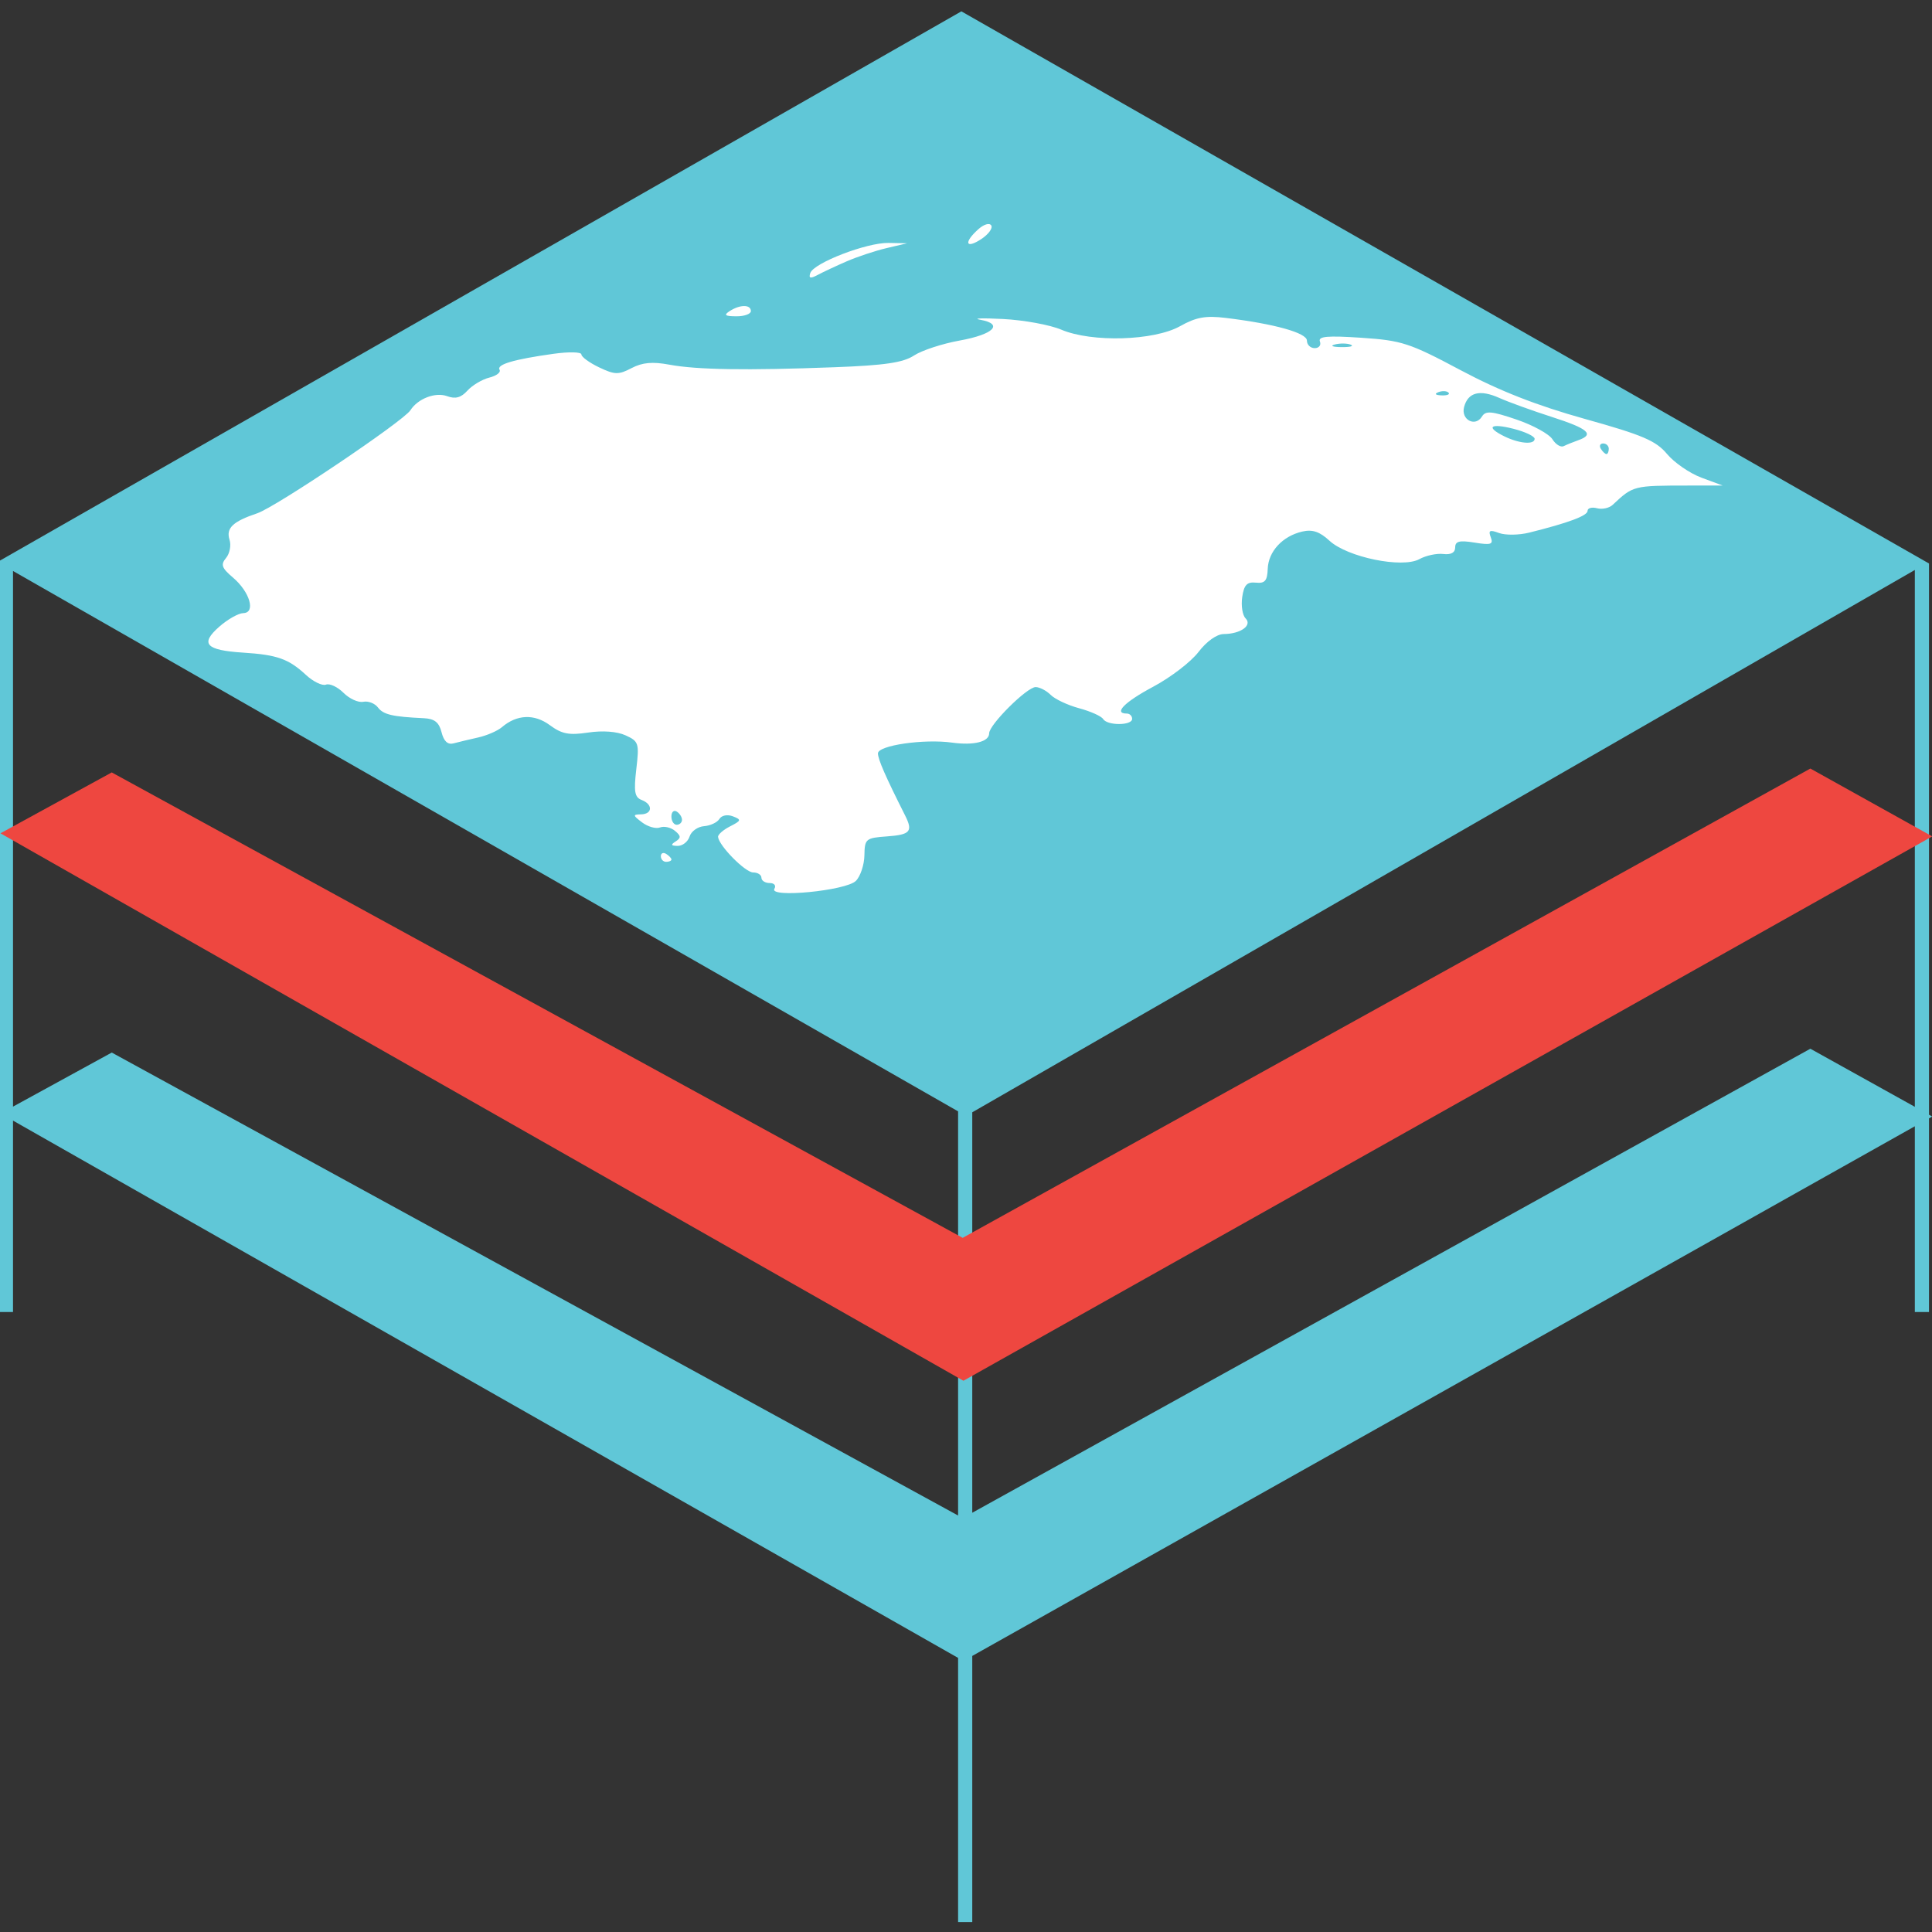
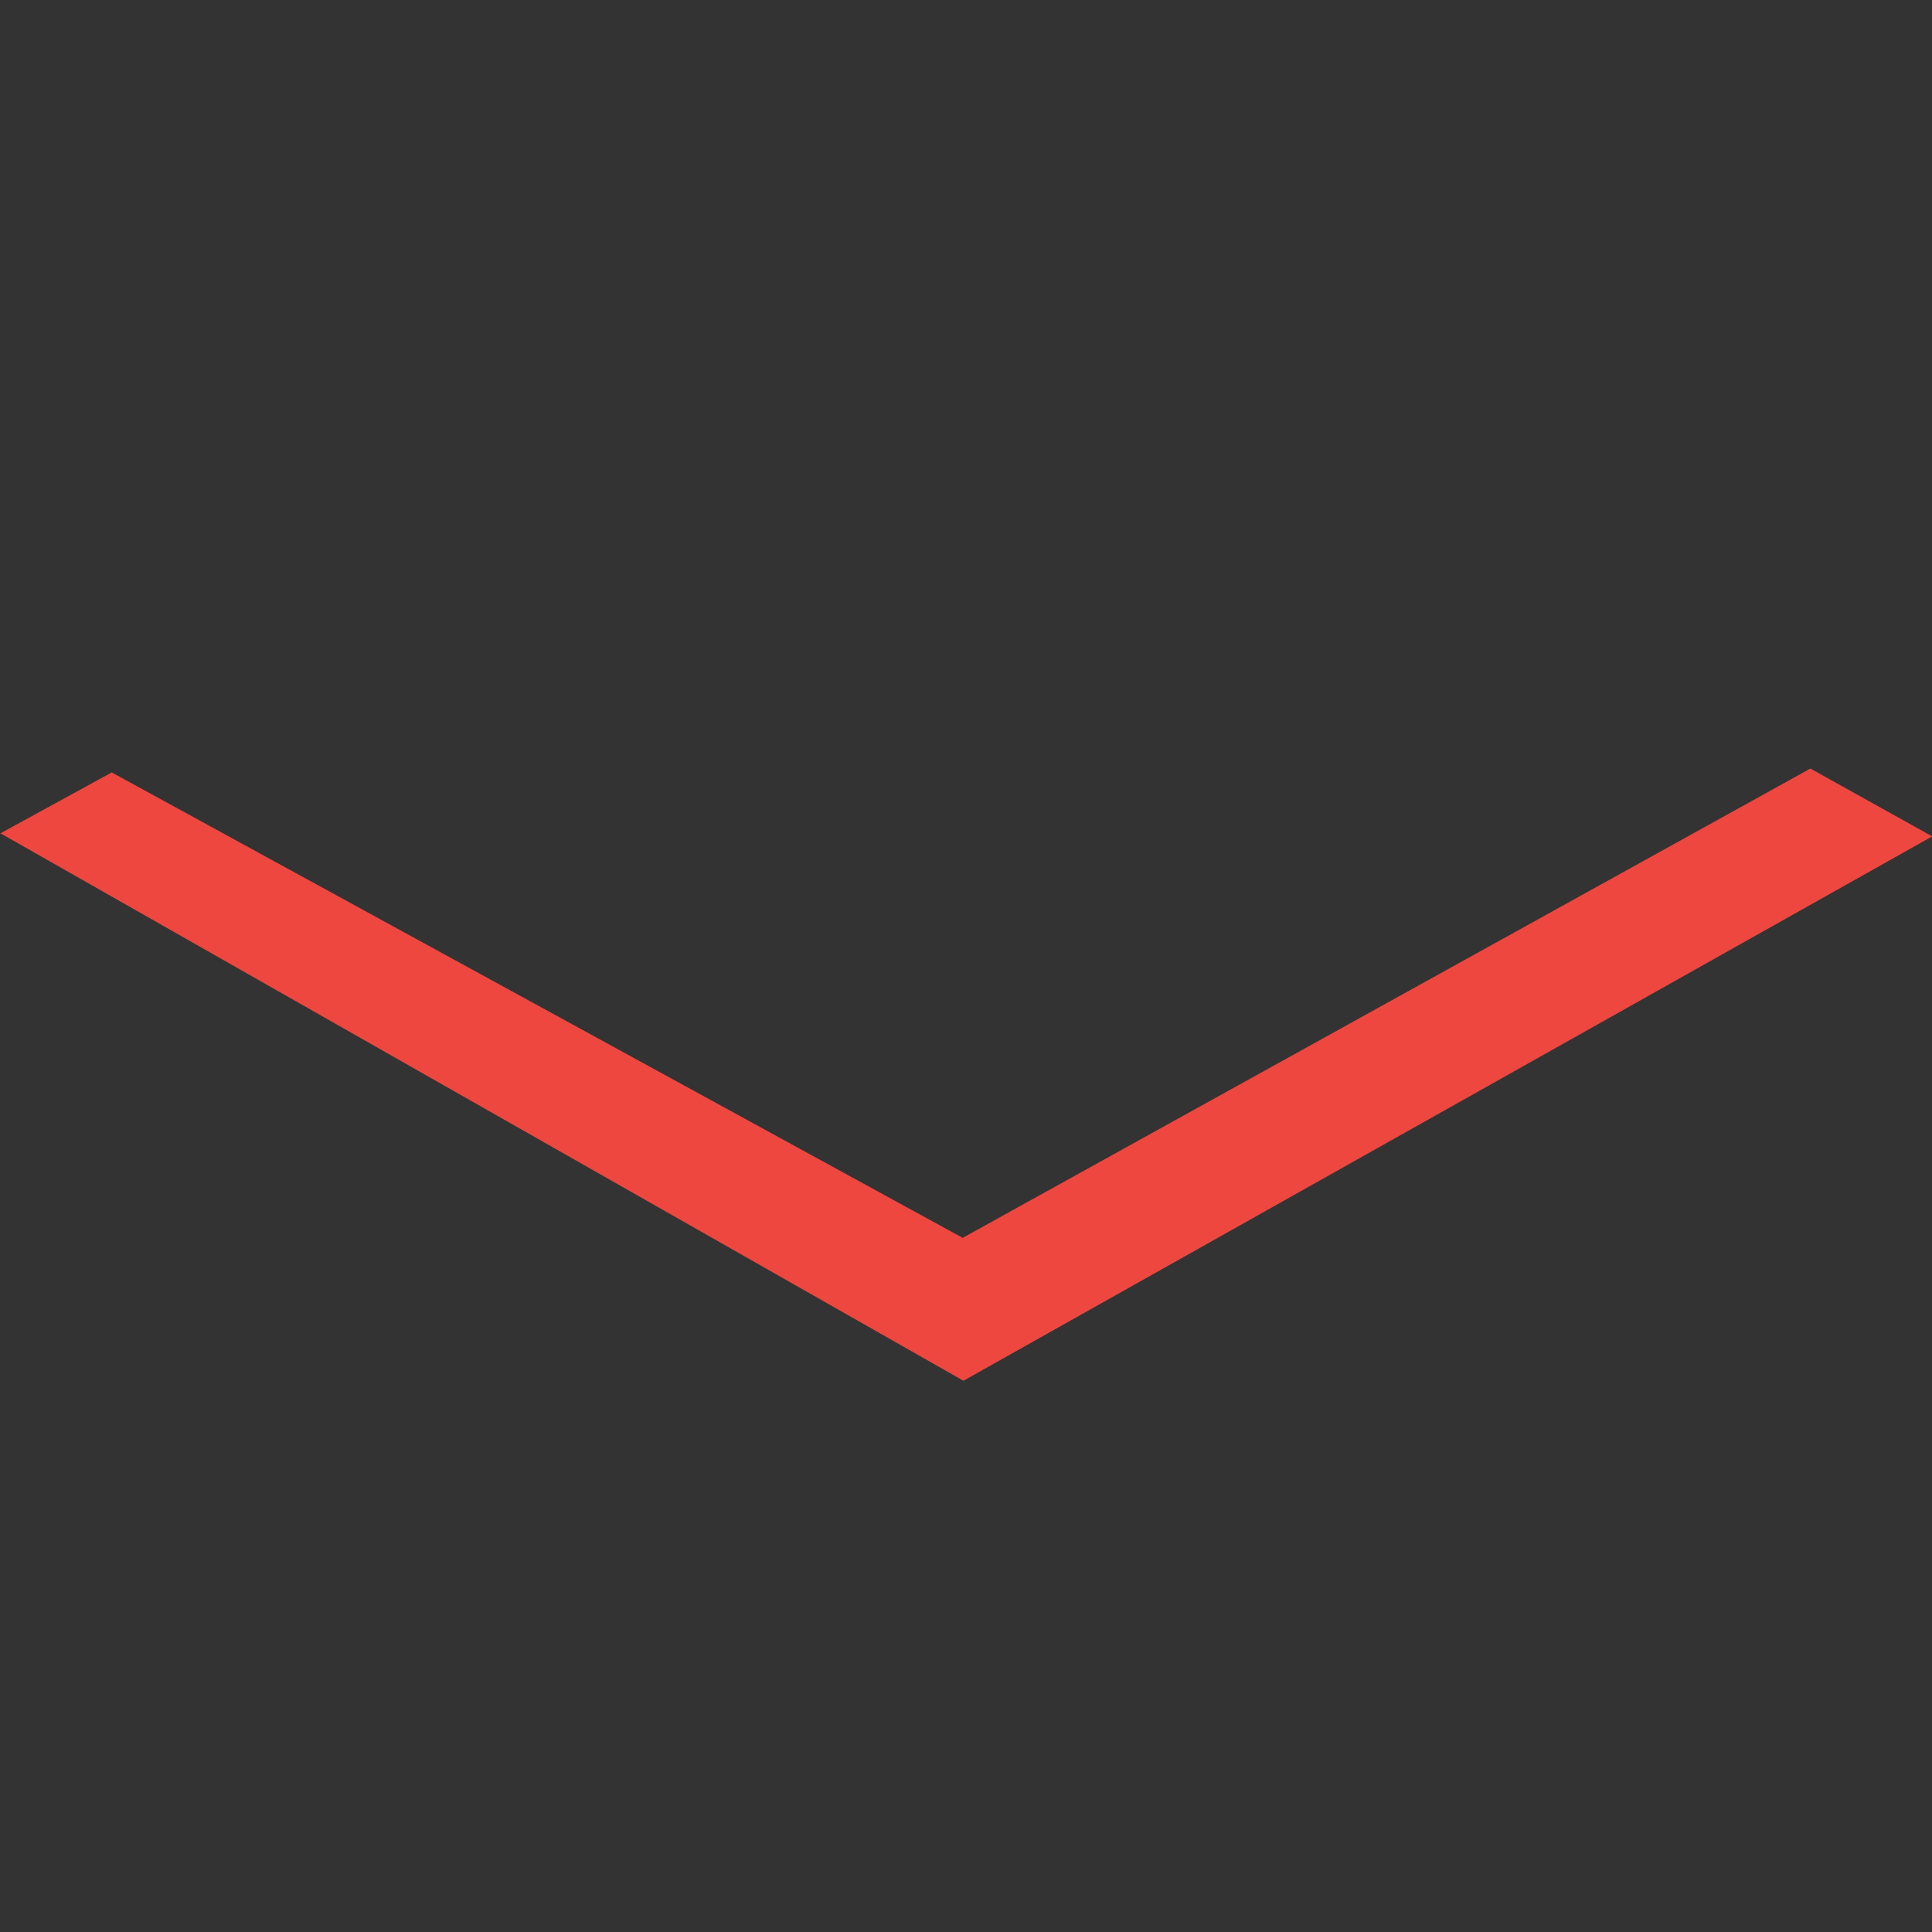
<svg xmlns="http://www.w3.org/2000/svg" xmlns:ns1="http://www.inkscape.org/namespaces/inkscape" xmlns:ns2="http://sodipodi.sourceforge.net/DTD/sodipodi-0.dtd" width="60" height="60" viewBox="0 0 60 60" version="1.1" id="svg1" ns1:version="1.4 (e7c3feb, 2024-10-09)" ns2:docname="sistemanacionaldeinformacionterritorial(honduras).svg" xml:space="preserve">
  <rect x="0" y="0" width="60" height="60" fill="#333333" stroke="none" />
  <ns2:namedview id="namedview1" pagecolor="#ffffff" bordercolor="#000000" borderopacity="0.25" ns1:showpageshadow="2" ns1:pageopacity="0.0" ns1:pagecheckerboard="0" ns1:deskcolor="#d1d1d1" ns1:document-units="px" ns1:zoom="5.6568543" ns1:cx="53.651727" ns1:cy="25.279067" ns1:window-width="1920" ns1:window-height="1011" ns1:window-x="0" ns1:window-y="32" ns1:window-maximized="1" ns1:current-layer="g1" showgrid="false" showguides="false">
    <ns2:guide position="128.549,-18.76" orientation="1,0" id="guide3" ns1:locked="false" />
    <ns2:guide position="122.263,-56.372" orientation="0,-1" id="guide10" ns1:locked="false" />
  </ns2:namedview>
  <defs id="defs1">
    <ns1:path-effect effect="spiro" id="path-effect12" is_visible="true" lpeversion="1" />
    <ns1:path-effect effect="spiro" id="path-effect10" is_visible="true" lpeversion="1" />
    <ns1:path-effect effect="spiro" id="path-effect8" is_visible="true" lpeversion="1" />
    <ns1:path-effect effect="spiro" id="path-effect6" is_visible="true" lpeversion="1" />
    <ns1:path-effect effect="spiro" id="path-effect4" is_visible="true" lpeversion="1" />
  </defs>
  <g ns1:label="Capa 1" ns1:groupmode="layer" id="layer1">
    <g id="g1" transform="matrix(0.37,0,0,0.37,50.251,-1.078)">
-       <path id="path4" style="fill:#60c7d7;fill-opacity:1;stroke-width:1" d="M -55.121,3.866 -135.911,50.02 V 113.037 h 1.189 V 96.971 l 79.326,45.097 v 22.173 h 1.189 V 141.904 L 24.908,97.447 v 15.591 h 1.189 V 96.781 l 0.269,-0.153 -0.269,-0.148 V 50.21 Z M 24.908,50.754 V 95.814 L 16.138,90.938 -54.207,129.885 V 96.274 Z m -159.63,0.085 79.326,45.356 v 33.923 l -71.037,-38.858 -8.289,4.538 z" ns2:nodetypes="ccccccccccccccccccccccccccccc" />
-       <path style="fill:#ffffff;stroke-width:1" d="m -63.975,76.85 c 0.379,-0.379 0.701,-1.344 0.715,-2.144 0.025,-1.389 0.111,-1.461 1.915,-1.591 1.939,-0.14 2.176,-0.418 1.5,-1.758 -1.642,-3.259 -2.278,-4.714 -2.278,-5.208 0,-0.672 3.858,-1.233 6.223,-0.904 1.826,0.253 3.112,-0.07 3.112,-0.783 0,-0.723 3.173,-3.878 3.9,-3.878 0.335,0 0.903,0.295 1.263,0.655 0.36,0.36 1.438,0.866 2.394,1.123 0.957,0.258 1.86,0.663 2.006,0.901 0.352,0.57 2.437,0.56 2.437,-0.012 0,-0.244 -0.2,-0.445 -0.444,-0.445 -1.15,0 -0.201,-0.967 2.213,-2.253 1.462,-0.779 3.172,-2.091 3.801,-2.915 0.681,-0.893 1.538,-1.502 2.121,-1.506 1.42,-0.01 2.419,-0.73 1.83,-1.319 -0.26,-0.26 -0.387,-1.063 -0.281,-1.783 0.15,-1.023 0.4,-1.288 1.144,-1.212 0.762,0.078 0.961,-0.153 0.997,-1.158 0.053,-1.461 1.242,-2.746 2.897,-3.13 0.855,-0.198 1.461,0.005 2.283,0.767 1.499,1.389 6.11,2.336 7.545,1.549 0.555,-0.305 1.459,-0.499 2.009,-0.433 0.648,0.078 1,-0.115 1,-0.55 0,-0.524 0.356,-0.613 1.63,-0.406 1.375,0.223 1.587,0.153 1.356,-0.45 -0.222,-0.578 -0.089,-0.646 0.694,-0.356 0.532,0.197 1.672,0.183 2.533,-0.032 3.301,-0.822 4.899,-1.418 4.899,-1.828 0,-0.234 0.356,-0.332 0.791,-0.218 0.435,0.114 1.026,-0.013 1.312,-0.282 C 1.274,43.671 1.269,43.672 5.886,43.668 l 2.889,-0.003 -1.778,-0.659 C 6.02,42.643 4.719,41.749 4.108,41.018 3.177,39.905 2.062,39.429 -2.782,38.077 -6.835,36.945 -9.95,35.724 -13.214,33.986 c -4.297,-2.288 -4.937,-2.496 -8.34,-2.723 -2.854,-0.19 -3.638,-0.119 -3.472,0.314 0.118,0.307 -0.079,0.558 -0.438,0.558 -0.359,0 -0.653,-0.283 -0.653,-0.63 0,-0.65 -2.699,-1.406 -6.808,-1.907 -1.697,-0.207 -2.492,-0.063 -3.835,0.691 -2.186,1.229 -7.416,1.383 -9.975,0.295 -0.95,-0.404 -3.15,-0.807 -4.89,-0.895 -1.74,-0.089 -2.601,-0.061 -1.914,0.063 1.994,0.358 1.129,1.231 -1.732,1.746 -1.448,0.261 -3.168,0.825 -3.822,1.253 -0.915,0.6 -2.451,0.827 -6.665,0.986 -7.409,0.28 -11.567,0.215 -13.875,-0.216 -1.41,-0.263 -2.264,-0.186 -3.168,0.288 -1.095,0.574 -1.408,0.567 -2.725,-0.061 -0.818,-0.39 -1.488,-0.879 -1.488,-1.087 0,-0.208 -1.05,-0.231 -2.334,-0.052 -3.343,0.466 -4.807,0.898 -4.535,1.339 0.131,0.211 -0.256,0.508 -0.859,0.659 -0.603,0.151 -1.43,0.644 -1.838,1.094 -0.533,0.589 -1.009,0.72 -1.694,0.467 -0.987,-0.365 -2.462,0.197 -3.092,1.18 -0.59,0.921 -11.296,8.123 -12.854,8.647 -2.057,0.692 -2.637,1.247 -2.327,2.226 0.148,0.466 0.017,1.152 -0.292,1.524 -0.467,0.563 -0.369,0.839 0.58,1.646 1.42,1.206 1.93,2.963 0.866,2.984 -0.405,0.008 -1.313,0.521 -2.018,1.141 -1.632,1.435 -1.136,1.974 2.003,2.175 2.867,0.183 3.814,0.52 5.279,1.875 0.611,0.565 1.366,0.93 1.677,0.811 0.311,-0.119 0.974,0.191 1.472,0.689 0.498,0.498 1.244,0.837 1.657,0.752 0.413,-0.085 0.967,0.128 1.231,0.474 0.461,0.604 1.208,0.779 3.845,0.903 0.905,0.042 1.286,0.343 1.496,1.182 0.19,0.758 0.519,1.061 1.009,0.93 0.399,-0.107 1.326,-0.329 2.06,-0.493 0.733,-0.164 1.634,-0.554 2,-0.868 1.252,-1.069 2.716,-1.13 4.018,-0.167 1.008,0.745 1.613,0.862 3.218,0.621 1.219,-0.183 2.424,-0.093 3.144,0.236 1.102,0.502 1.152,0.663 0.897,2.839 -0.221,1.882 -0.139,2.358 0.449,2.584 0.96,0.368 0.92,1.19 -0.058,1.207 -0.699,0.013 -0.689,0.082 0.098,0.677 0.482,0.364 1.157,0.555 1.501,0.423 0.344,-0.132 0.909,-0.004 1.256,0.284 0.51,0.424 0.521,0.594 0.055,0.89 -0.434,0.275 -0.392,0.367 0.171,0.373 0.411,0.004 0.861,-0.351 1,-0.788 0.139,-0.437 0.684,-0.827 1.212,-0.867 0.528,-0.04 1.108,-0.312 1.289,-0.604 0.189,-0.306 0.671,-0.4 1.135,-0.222 0.733,0.281 0.711,0.359 -0.239,0.843 -0.575,0.293 -1.028,0.692 -1.007,0.886 0.081,0.75 2.285,2.981 2.945,2.981 0.383,0 0.695,0.2 0.695,0.444 0,0.244 0.312,0.445 0.693,0.445 0.384,0 0.56,0.214 0.395,0.482 -0.489,0.792 6.014,0.163 6.839,-0.662 z m -15.484,-5.402 c 0,-0.381 0.2,-0.569 0.445,-0.418 0.244,0.151 0.444,0.463 0.444,0.693 0,0.23 -0.2,0.418 -0.444,0.418 -0.244,0 -0.445,-0.312 -0.445,-0.693 z M -1.448,40.581 c -0.151,-0.244 -0.063,-0.445 0.196,-0.445 0.259,0 0.471,0.2 0.471,0.445 0,0.244 -0.088,0.445 -0.196,0.445 -0.108,0 -0.32,-0.2 -0.471,-0.445 z M -5.511,39.783 c -0.275,-0.44 -1.634,-1.186 -3.02,-1.657 -2.096,-0.713 -2.584,-0.754 -2.897,-0.248 -0.561,0.908 -1.776,0.263 -1.499,-0.796 0.325,-1.242 1.324,-1.5 2.963,-0.766 0.772,0.346 2.754,1.063 4.404,1.594 3.06,0.984 3.606,1.464 2.223,1.952 -0.428,0.151 -0.979,0.375 -1.226,0.498 -0.246,0.123 -0.673,-0.137 -0.948,-0.577 z m -4.049,-0.251 c -1.583,-0.784 -1.166,-1.121 0.778,-0.628 0.978,0.248 1.778,0.627 1.778,0.842 0,0.515 -1.305,0.406 -2.556,-0.214 z m -5.528,-3.7 c 0.321,-0.128 0.704,-0.113 0.852,0.035 0.148,0.148 -0.115,0.253 -0.583,0.233 -0.518,-0.021 -0.623,-0.127 -0.269,-0.269 z m -8.687,-4.005 c 0.432,-0.113 1.033,-0.105 1.334,0.016 0.301,0.122 -0.053,0.214 -0.786,0.205 -0.733,-0.009 -0.98,-0.109 -0.547,-0.221 z m -55.682,43.229 c 0,-0.108 -0.2,-0.32 -0.444,-0.471 -0.244,-0.151 -0.444,-0.063 -0.444,0.196 0,0.259 0.2,0.471 0.444,0.471 0.244,0 0.444,-0.088 0.444,-0.196 z m 6.668,-46.032 c 0,-0.562 -0.908,-0.562 -1.778,0 -0.52,0.336 -0.397,0.432 0.556,0.438 0.672,0.004 1.222,-0.193 1.222,-0.438 z m 8.06,-4.182 c 0.888,-0.385 2.388,-0.882 3.334,-1.104 l 1.719,-0.404 -1.556,-0.031 c -1.831,-0.036 -6.294,1.683 -6.571,2.532 -0.146,0.446 0.008,0.482 0.633,0.148 0.454,-0.243 1.553,-0.756 2.441,-1.141 z M -52.614,21.834 c -0.149,-0.241 -0.628,-0.094 -1.107,0.34 -1.22,1.104 -1.039,1.663 0.263,0.811 0.609,-0.399 0.989,-0.917 0.845,-1.15 z" id="path3" ns2:nodetypes="cssssssssssssssssssssssssssssssscccsssssssssssssssssssssssssssssssssssssssssssscssssscscssssscssssccsssssssssssssssssssssssssssssscsssssssssssscsscsssss" />
      <path style="fill:#ee4740;stroke-width:1" d="m -135.775,72.857 9.341,-5.11 71.423,39.065 71.15,-39.391 10.227,5.694 -81.315,45.692 z" id="path1" ns2:nodetypes="ccccccc" />
    </g>
  </g>
</svg>